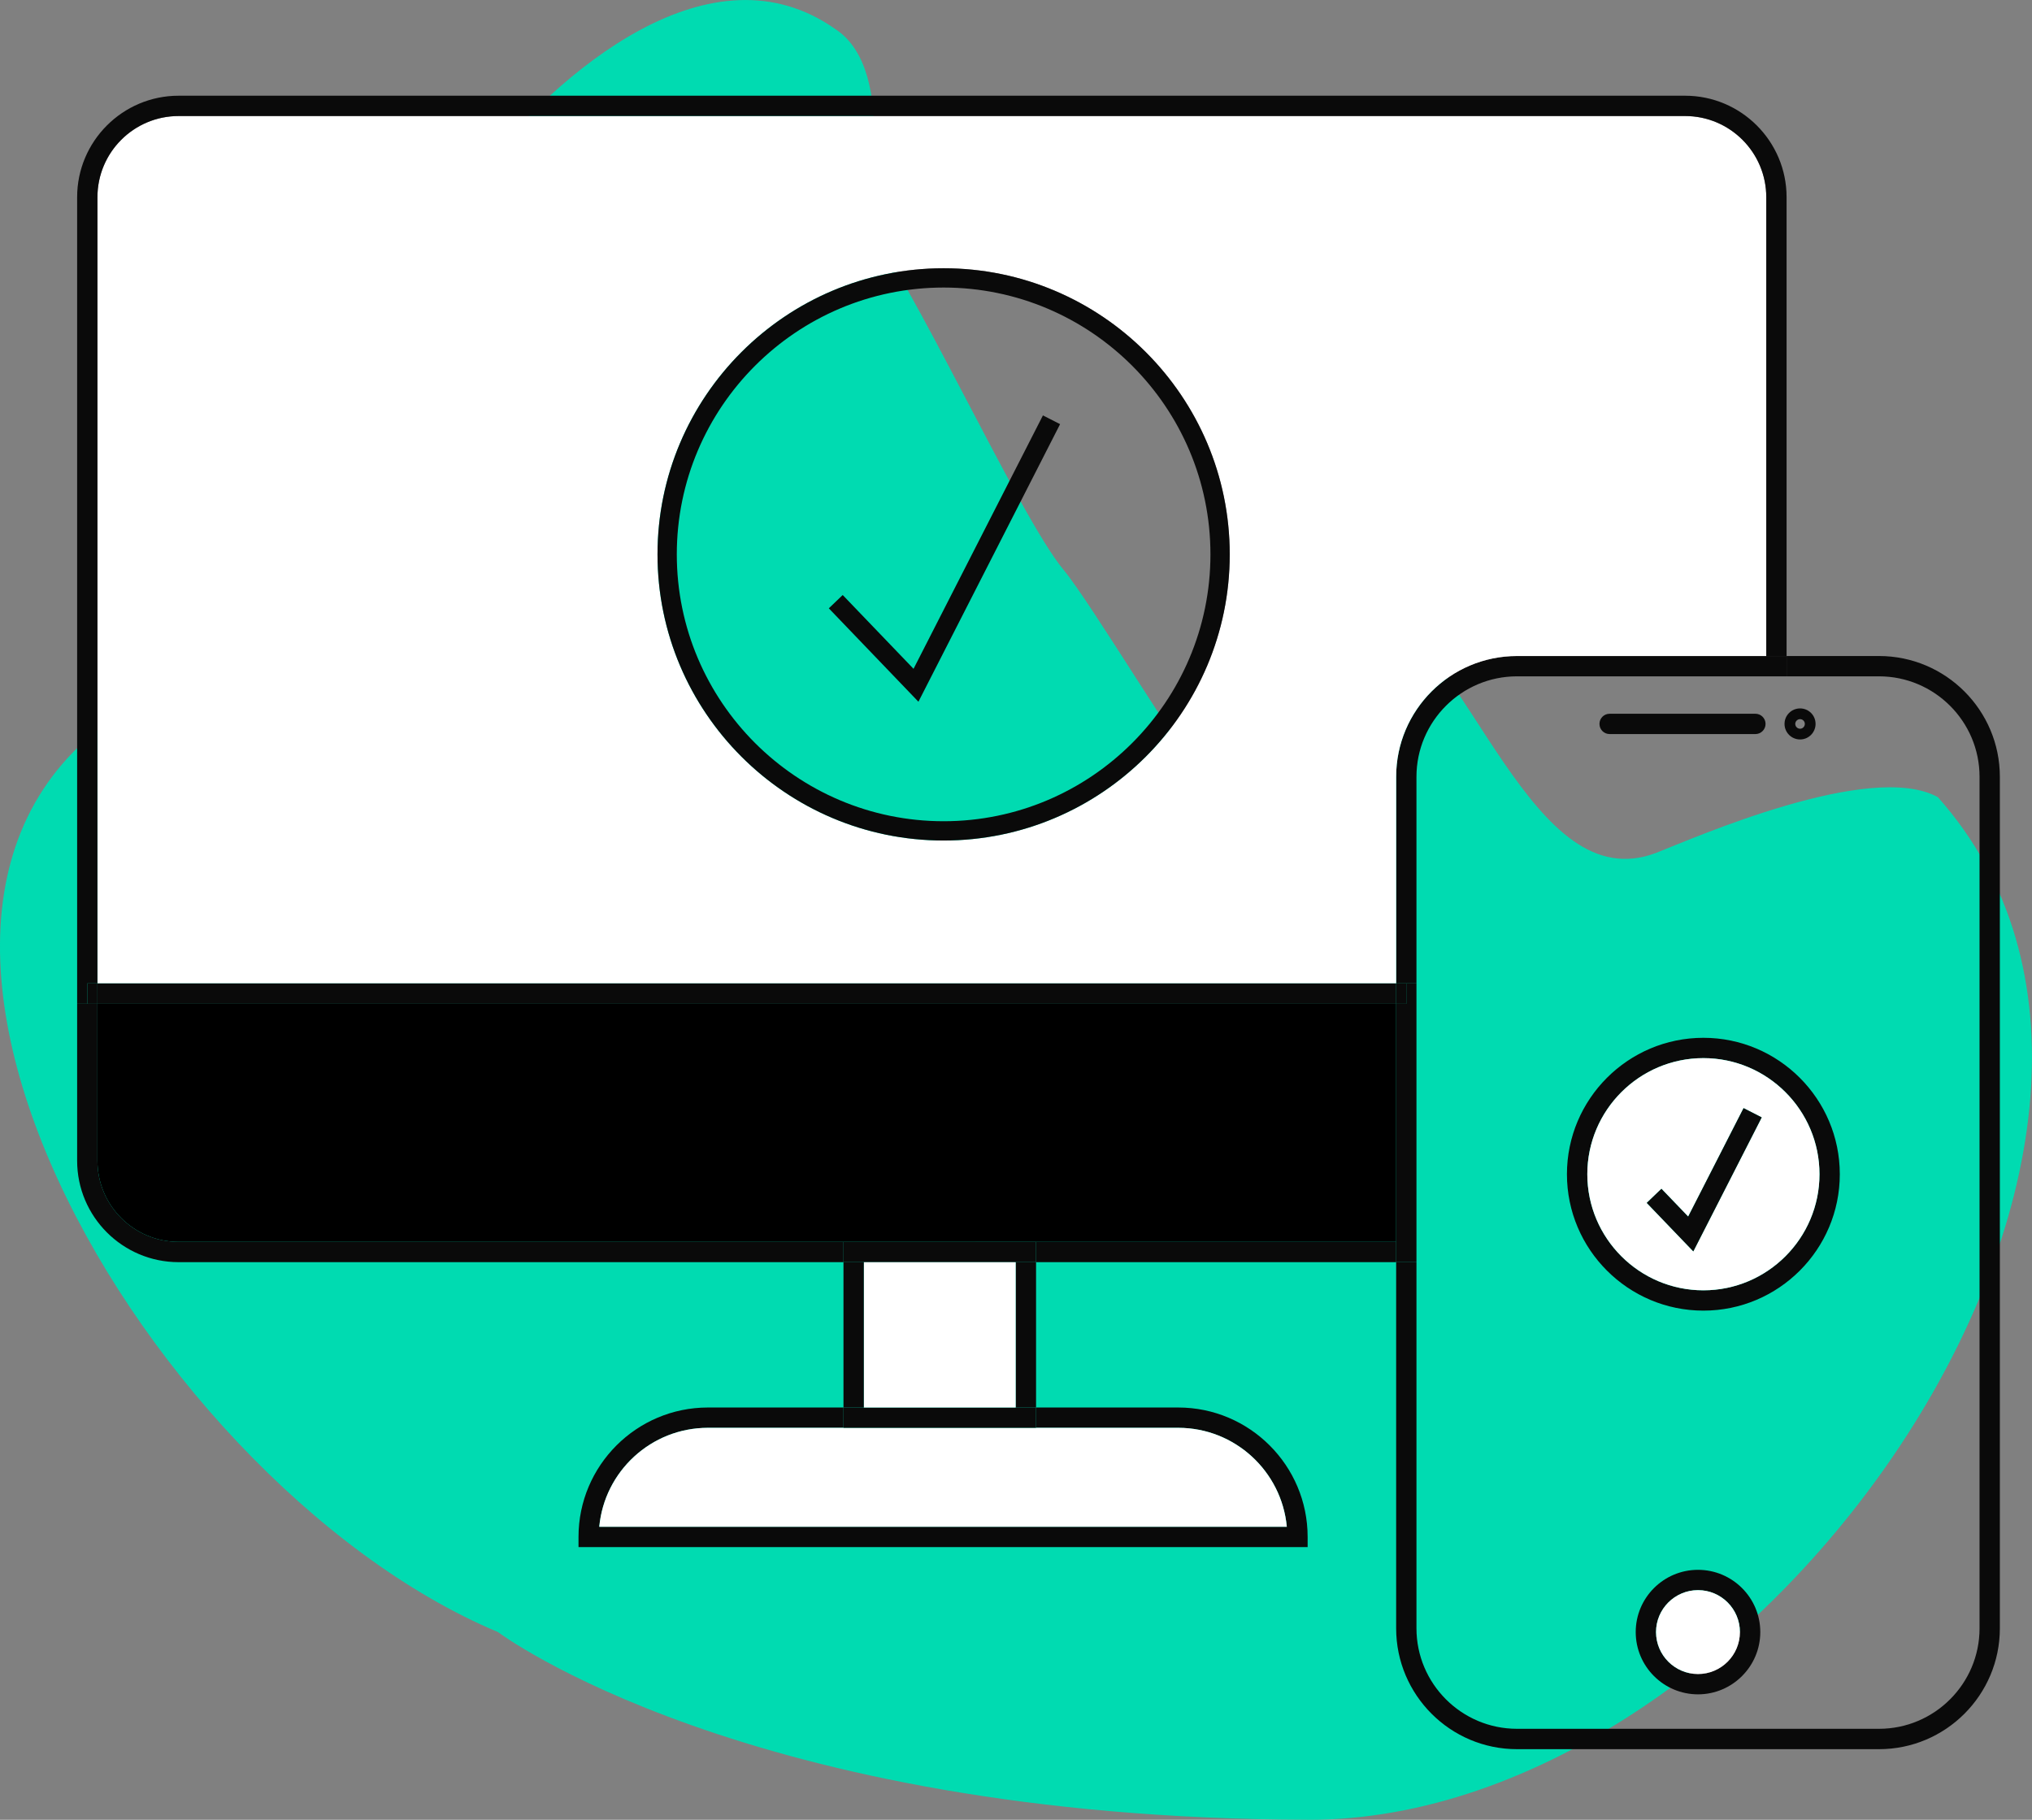
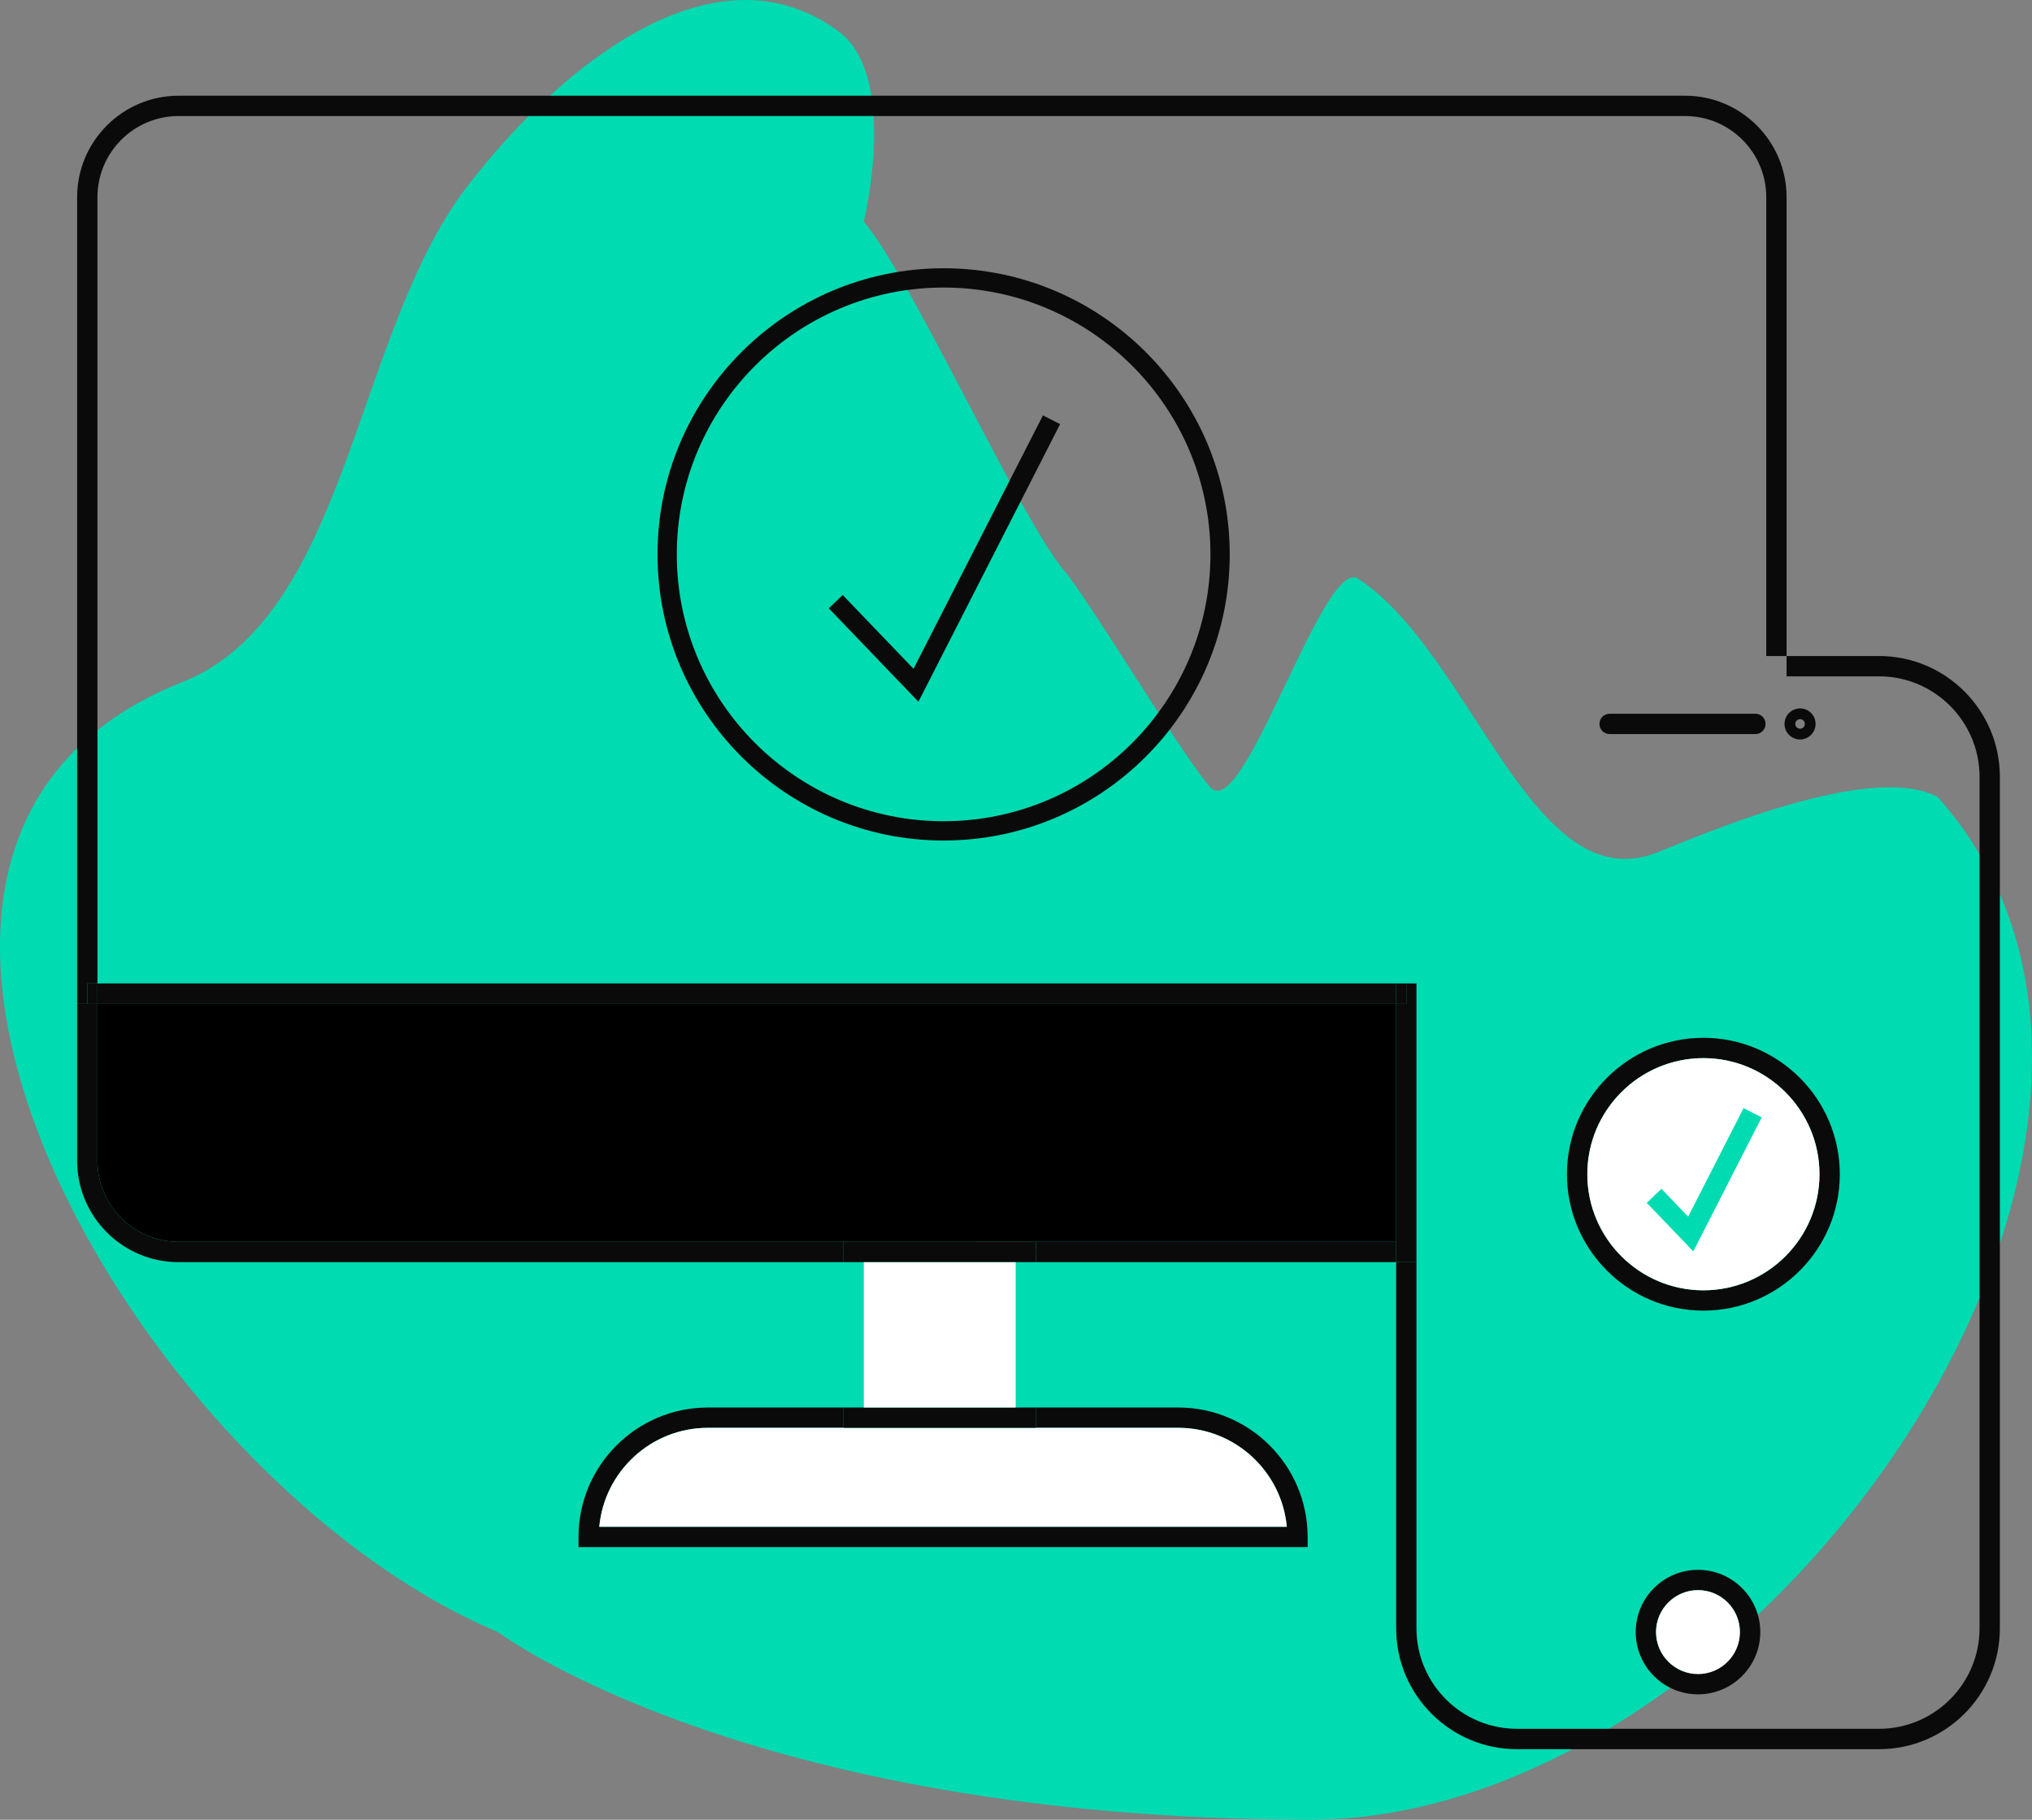
<svg xmlns="http://www.w3.org/2000/svg" id="b" viewBox="0 0 316.12 283.08">
  <rect x="0" y="0" width="316.12" height="283.08" fill="#808080" stroke="none" />
  <defs>
    <style>.d{fill:#00dbb1;}.e{fill:#fff;}.f{fill:#0a0a0a;}</style>
  </defs>
  <g id="c">
    <g>
      <path class="d" d="M203.42,283.08c-87.54-.25-125.95-29.2-125.95-29.2C21.03,230.22-35.67,131.47,28.33,106.12c26.16-10.36,26.73-55.21,44.98-77.91,13.95-17.89,37.52-37.15,56.62-23.7,10.21,6.6,4.44,29.99,4.44,29.99,7.03,7.98,24.14,45.79,31.07,54.12,4.41,5.31,18.43,28.89,22.86,33.86,5.2,5.81,17.9-37.08,23.21-32.3,17.62,11.8,26.78,49.82,46.12,42.5,5.88-2.3,33.41-14.44,43.85-8.67,46.58,52.35-26.71,159.28-98.06,159.08Z" />
      <g>
        <path class="f" d="M311.12,120.84V253.3c0,10.37-8.43,18.8-18.8,18.8h-56.32c-10.37,0-18.8-8.43-18.8-18.8v-56.96h3.16v56.96c0,8.62,7.02,15.63,15.64,15.63h56.32c8.62,0,15.64-7.01,15.64-15.63V120.84c0-8.62-7.02-15.63-15.64-15.63h-14.38v-3.16h14.38c10.37,0,18.8,8.43,18.8,18.79Z" />
        <path class="f" d="M265,161.44c11.7,0,21.22,9.52,21.22,21.22s-9.52,21.22-21.22,21.22-21.23-9.52-21.23-21.22,9.52-21.22,21.23-21.22Zm18.06,21.22c0-9.96-8.11-18.06-18.06-18.06s-18.06,8.1-18.06,18.06,8.1,18.06,18.06,18.06,18.06-8.1,18.06-18.06Z" />
        <path class="f" d="M277.62,112.61c0-1.33,1.08-2.41,2.42-2.41s2.41,1.08,2.41,2.41-1.08,2.42-2.41,2.42-2.42-1.08-2.42-2.42Zm2.42-.74c-.41,0-.75,.33-.75,.74s.34,.75,.75,.75,.74-.34,.74-.75-.33-.74-.74-.74Z" />
        <path class="e" d="M265,164.6c9.95,0,18.06,8.1,18.06,18.06s-8.11,18.06-18.06,18.06-18.06-8.1-18.06-18.06,8.1-18.06,18.06-18.06Zm-1.57,30.06l10.64-20.84-2.82-1.44-8.62,16.88-4.16-4.33-2.28,2.19,7.24,7.54Z" />
-         <path class="f" d="M277.94,102.05v3.16h-41.94c-8.62,0-15.64,7.01-15.64,15.63v32.14h-3.16v-32.14c0-10.36,8.43-18.79,18.8-18.79h41.94Z" />
-         <path class="e" d="M274.78,30.68V102.05h-38.78c-10.37,0-18.8,8.43-18.8,18.79v32.14H15.16V30.68c0-6.97,5.66-12.63,12.63-12.63h234.36c6.97,0,12.63,5.66,12.63,12.63Zm-83.47,55.56c0-24.55-19.97-44.51-44.51-44.51s-44.51,19.96-44.51,44.51,19.97,44.51,44.51,44.51,44.51-19.97,44.51-44.51Z" />
-         <path class="f" d="M273.09,111.03c.87,0,1.58,.71,1.58,1.58s-.71,1.58-1.58,1.58h-22.68c-.88,0-1.58-.71-1.58-1.58s.7-1.58,1.58-1.58h22.68Z" />
-         <polygon class="f" points="274.07 173.82 263.43 194.66 256.19 187.12 258.47 184.93 262.63 189.26 271.25 172.38 274.07 173.82" />
+         <path class="f" d="M273.09,111.03c.87,0,1.58,.71,1.58,1.58s-.71,1.58-1.58,1.58h-22.68c-.88,0-1.58-.71-1.58-1.58s.7-1.58,1.58-1.58h22.68" />
        <path class="f" d="M264.16,260.41c3.6,0,6.52-2.93,6.52-6.53s-2.92-6.52-6.52-6.52-6.53,2.93-6.53,6.52,2.93,6.53,6.53,6.53Zm-9.69-6.53c0-5.34,4.35-9.68,9.69-9.68s9.69,4.34,9.69,9.68-4.35,9.69-9.69,9.69-9.69-4.34-9.69-9.69Z" />
        <path class="e" d="M264.16,247.36c3.6,0,6.52,2.93,6.52,6.52s-2.92,6.53-6.52,6.53-6.53-2.93-6.53-6.53,2.93-6.52,6.53-6.52Z" />
        <polygon class="f" points="220.36 152.98 220.36 196.34 217.2 196.34 217.2 193.18 217.2 156.15 218.78 156.15 218.78 152.98 220.36 152.98" />
        <rect class="f" x="217.2" y="152.98" width="1.58" height="3.17" />
        <polygon class="f" points="217.2 193.18 217.2 196.34 161.18 196.34 161.18 193.19 161.18 193.18 217.2 193.18" />
        <path d="M217.2,156.15v37.03H27.79c-6.97,0-12.63-5.66-12.63-12.63v-24.4H217.2Z" />
        <rect class="f" x="15.16" y="152.98" width="202.04" height="3.17" />
        <path class="f" d="M203.43,239.08v1.58H90v-1.58c0-11.1,9.03-20.13,20.13-20.13h21.09v3.16h-21.09c-8.83,0-16.1,6.77-16.9,15.39h106.96c-.8-8.62-8.07-15.39-16.89-15.39h-22.12v-3.16h22.12c11.1,0,20.13,9.03,20.13,20.13Z" />
        <path class="e" d="M200.19,237.5H93.23c.8-8.62,8.07-15.39,16.9-15.39h73.17c8.82,0,16.09,6.77,16.89,15.39Z" />
        <polygon class="f" points="161.18 218.95 161.18 222.11 131.22 222.11 131.22 218.95 134.38 218.95 158.01 218.95 161.18 218.95" />
-         <polygon class="f" points="161.18 196.34 161.18 218.95 158.01 218.95 158.01 196.35 158.01 196.34 161.18 196.34" />
        <polygon class="f" points="161.18 193.19 161.18 196.34 158.01 196.34 131.22 196.34 131.22 193.19 161.18 193.19" />
        <rect class="e" x="134.38" y="196.35" width="23.63" height="22.6" />
        <polygon class="f" points="142.88 109.16 128.94 94.63 131.1 92.56 142.12 104.04 162.25 64.62 164.92 65.98 142.88 109.16" />
-         <polygon class="f" points="131.22 196.34 158.01 196.34 158.01 196.35 134.38 196.35 134.38 218.95 131.22 218.95 131.22 196.34" />
        <path class="f" d="M27.79,193.18H161.18s-29.96,.01-29.96,.01v3.15H27.79c-8.71,0-15.79-7.08-15.79-15.79v-24.4h3.16v24.4c0,6.97,5.66,12.63,12.63,12.63Z" />
        <path class="f" d="M146.8,127.75c22.89,0,41.51-18.62,41.51-41.51s-18.62-41.51-41.51-41.51-41.51,18.62-41.51,41.51,18.62,41.51,41.51,41.51Zm0-86.02c24.54,0,44.51,19.96,44.51,44.51s-19.97,44.51-44.51,44.51-44.51-19.97-44.51-44.51,19.97-44.51,44.51-44.51Z" />
        <rect class="f" x="13.58" y="152.98" width="1.58" height="3.17" />
        <path class="f" d="M12,156.15V30.68c0-8.71,7.08-15.79,15.79-15.79h234.36c8.71,0,15.79,7.08,15.79,15.79V102.05h-3.16V30.68c0-6.97-5.66-12.63-12.63-12.63H27.79c-6.97,0-12.63,5.66-12.63,12.63v122.3h-1.58v3.17h-1.58Z" />
      </g>
    </g>
  </g>
</svg>